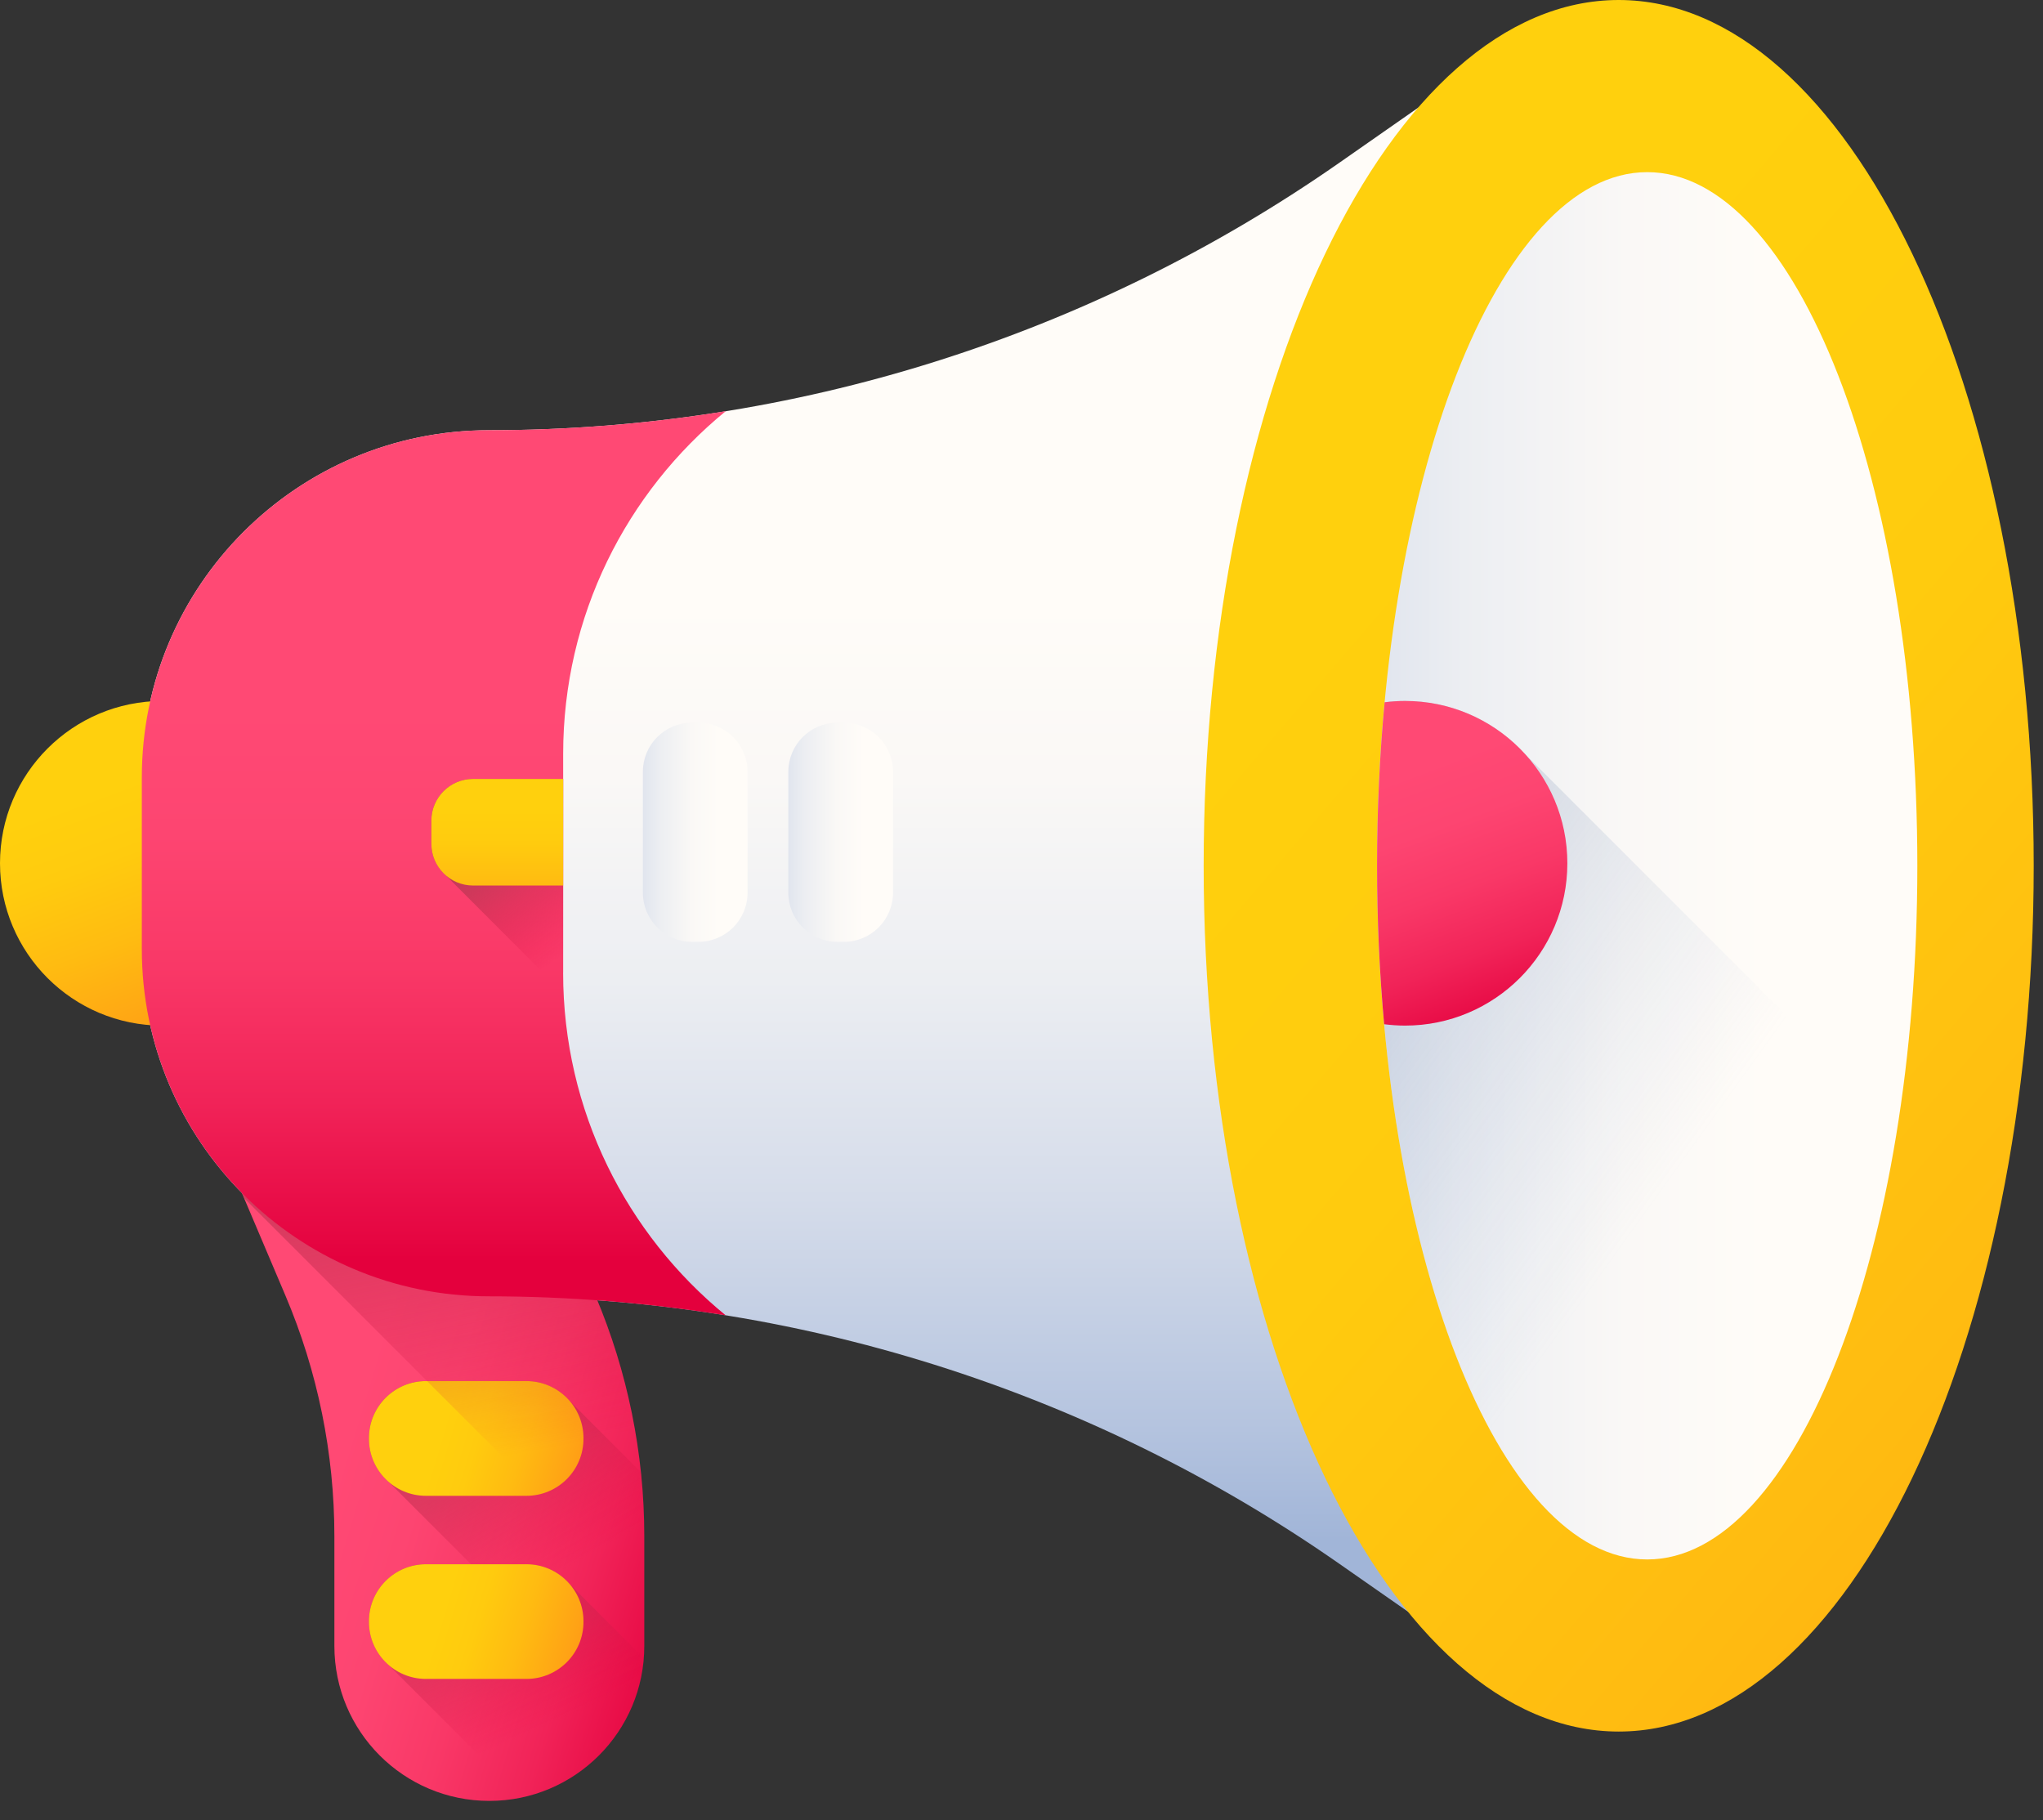
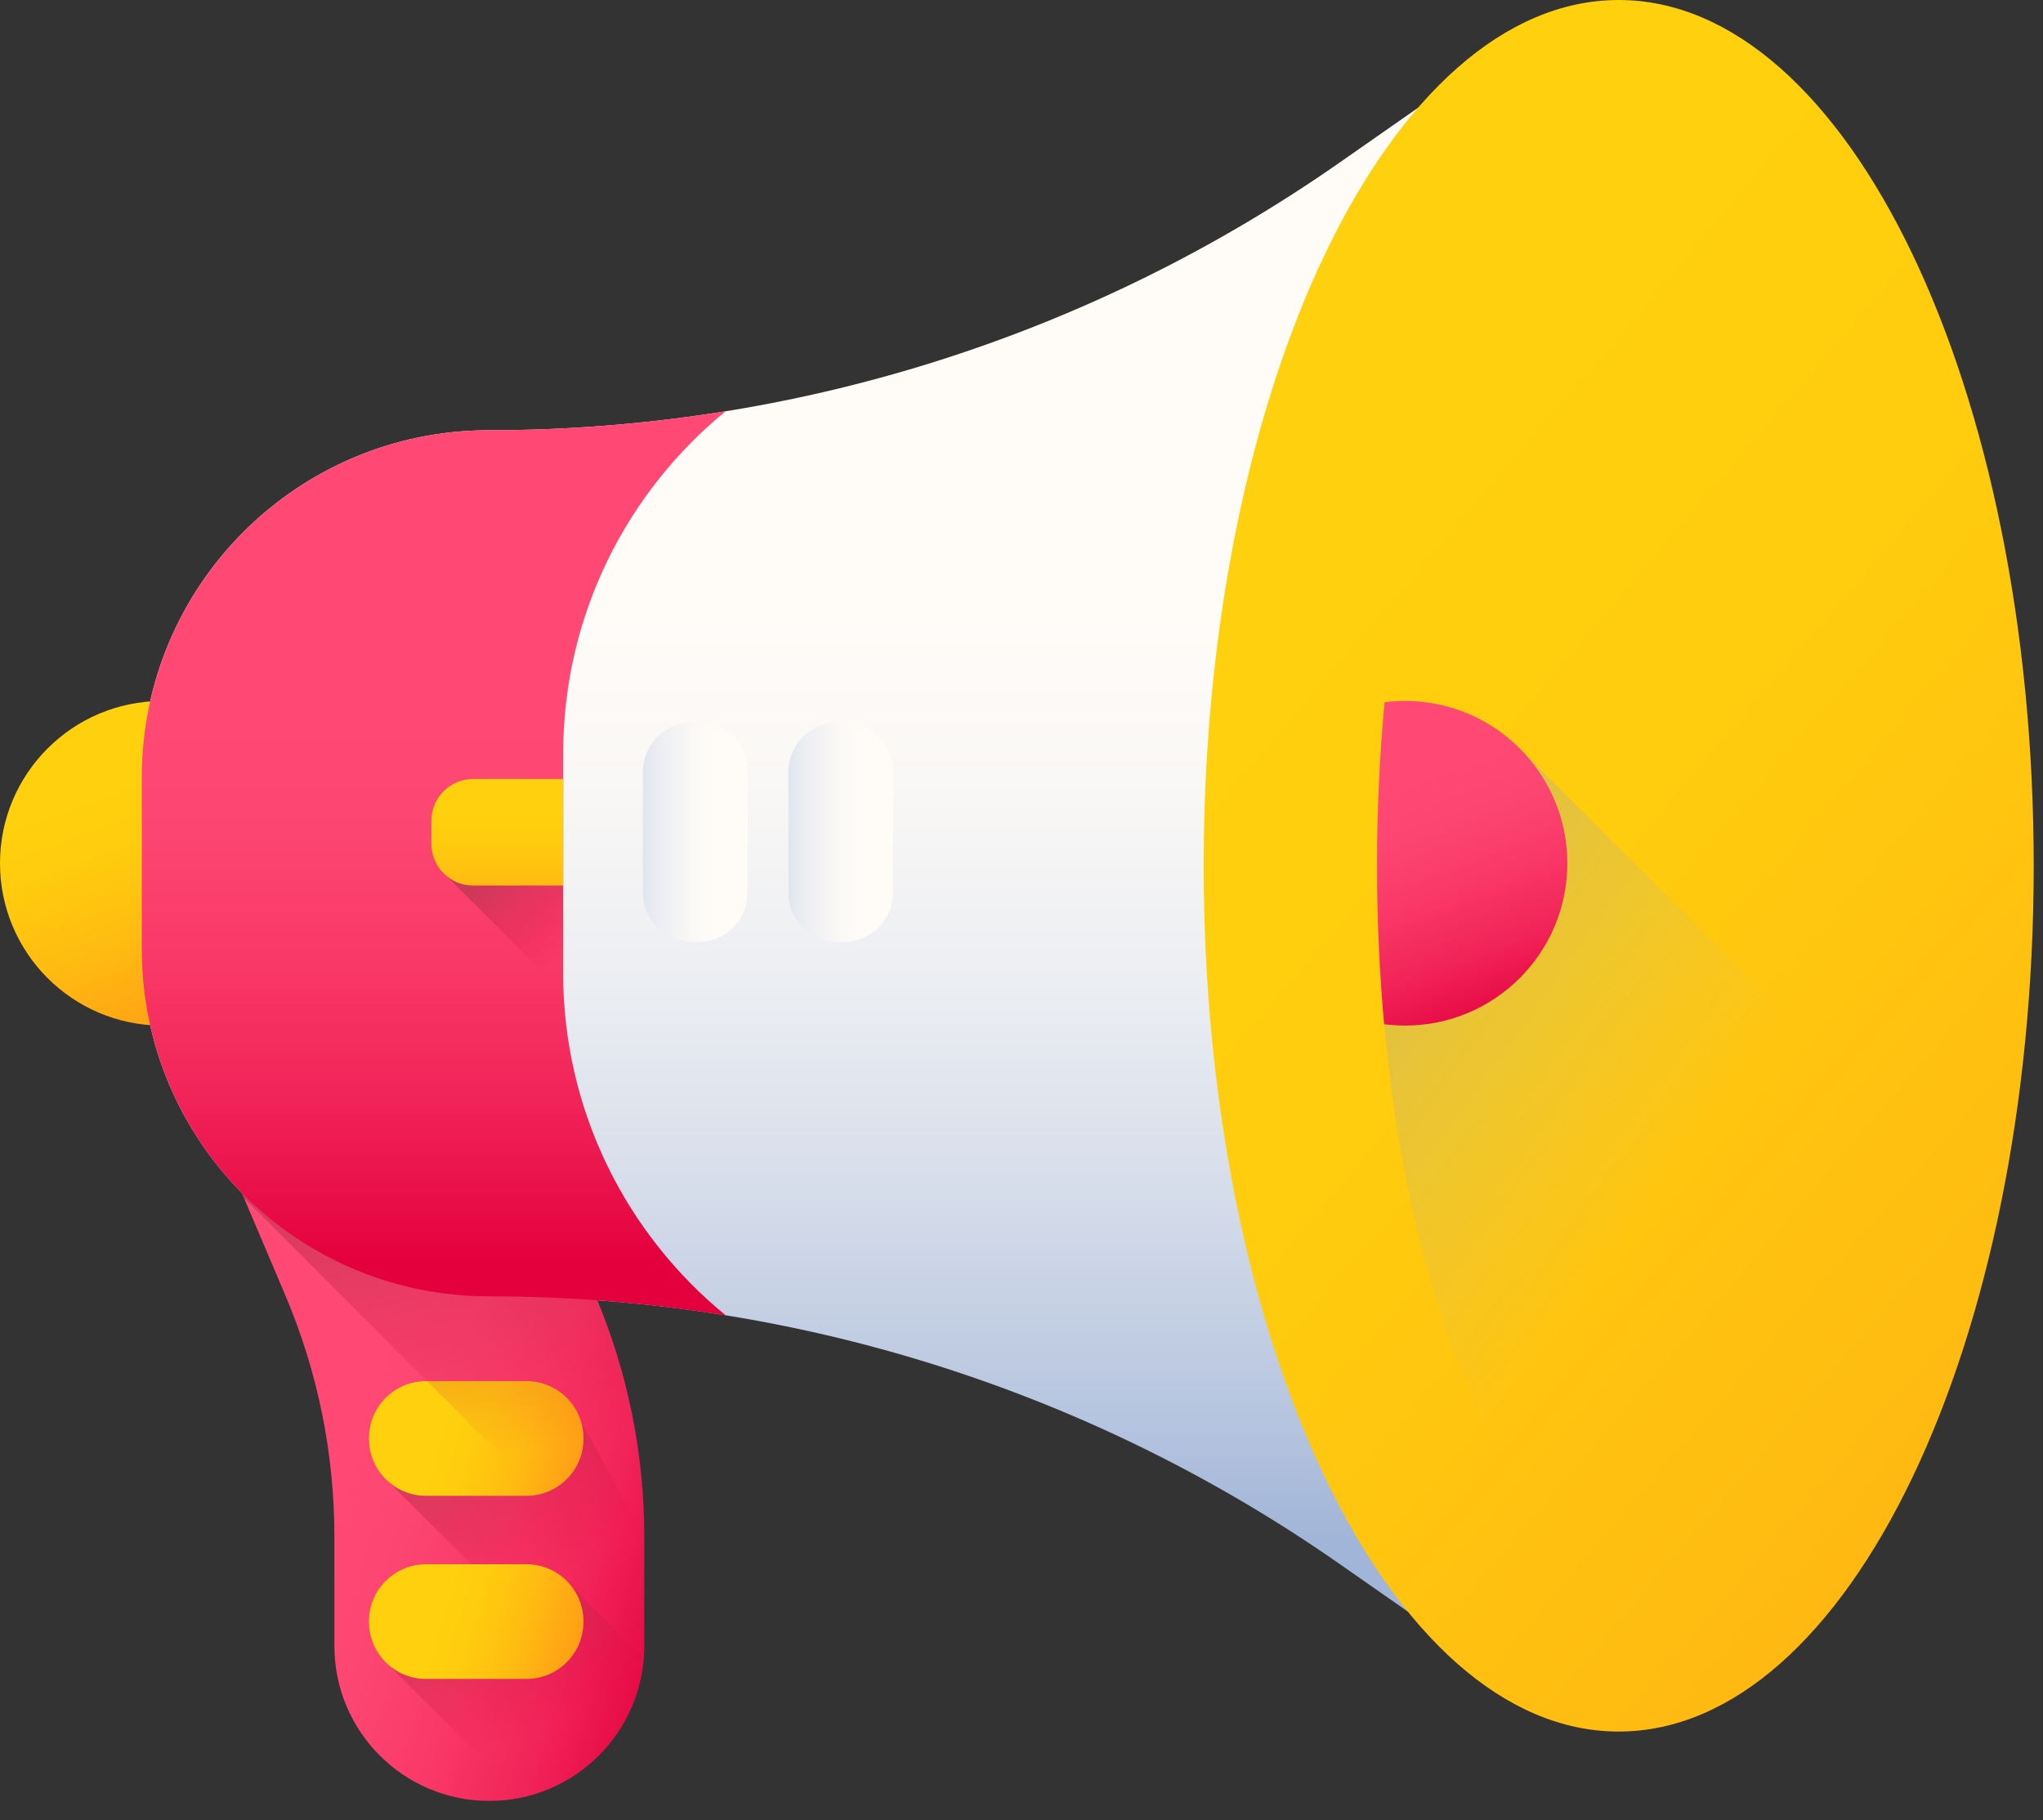
<svg xmlns="http://www.w3.org/2000/svg" width="55" height="49" viewBox="0 0 55 49" fill="none">
  <rect x="0" y="0" width="55" height="49" fill="#333333" stroke="none" />
  <g clip-path="url(#clip0_1_11622)">
    <path d="M13.165 11.582C8.003 11.582 3.818 15.766 3.818 20.927V25.55C3.818 30.712 8.003 34.897 13.165 34.897C21.35 34.897 29.338 37.408 36.051 42.093L38.629 43.892V2.585L36.051 4.385C29.338 9.07 21.35 11.582 13.165 11.582Z" fill="url(#paint0_linear_1_11622)" />
    <path d="M14.716 31.787H6.373L7.684 34.876C8.554 36.925 9.002 39.129 9.002 41.355V44.309C9.002 46.612 10.869 48.48 13.173 48.48C15.477 48.48 17.345 46.612 17.345 44.309V41.355C17.345 39.129 16.896 36.925 16.027 34.876L14.716 31.787Z" fill="url(#paint1_linear_1_11622)" />
-     <path d="M14.173 37.179H11.467C10.619 37.179 9.932 37.866 9.932 38.714V38.731C9.932 39.193 10.136 39.605 10.458 39.887L16.851 46.279C17.177 45.673 17.346 44.996 17.346 44.309V41.355C17.346 40.779 17.315 40.203 17.255 39.632L15.329 37.705C15.047 37.383 14.634 37.179 14.173 37.179Z" fill="url(#paint2_linear_1_11622)" />
+     <path d="M14.173 37.179H11.467C10.619 37.179 9.932 37.866 9.932 38.714V38.731C9.932 39.193 10.136 39.605 10.458 39.887L16.851 46.279C17.177 45.673 17.346 44.996 17.346 44.309V41.355L15.329 37.705C15.047 37.383 14.634 37.179 14.173 37.179Z" fill="url(#paint2_linear_1_11622)" />
    <path d="M14.173 40.267H11.467C10.619 40.267 9.932 39.579 9.932 38.731V38.714C9.932 37.866 10.619 37.179 11.467 37.179H14.173C15.021 37.179 15.708 37.866 15.708 38.714V38.731C15.708 39.579 15.021 40.267 14.173 40.267Z" fill="url(#paint3_linear_1_11622)" />
    <path d="M15.329 42.635C15.047 42.313 14.635 42.109 14.173 42.109H11.467C10.619 42.109 9.932 42.796 9.932 43.644V43.661C9.932 44.122 10.136 44.535 10.458 44.816L14.033 48.391C15.82 48.017 17.186 46.499 17.332 44.639L15.329 42.635Z" fill="url(#paint4_linear_1_11622)" />
    <path d="M14.173 45.196H11.467C10.619 45.196 9.932 44.509 9.932 43.661V43.644C9.932 42.796 10.619 42.109 11.467 42.109H14.173C15.021 42.109 15.708 42.796 15.708 43.644V43.661C15.708 44.509 15.021 45.196 14.173 45.196Z" fill="url(#paint5_linear_1_11622)" />
    <path d="M17.345 43.026V41.355C17.345 39.129 16.896 36.925 16.027 34.876L14.716 31.787H6.373L6.571 32.252L17.345 43.026Z" fill="url(#paint6_linear_1_11622)" />
    <path d="M8.739 23.239C8.739 25.652 6.783 27.609 4.37 27.609C1.956 27.609 0 25.652 0 23.239C0 20.826 1.956 18.87 4.37 18.87C6.783 18.87 8.739 20.826 8.739 23.239Z" fill="url(#paint7_linear_1_11622)" />
    <path d="M15.161 26.184V20.294C15.161 16.574 16.866 13.253 19.537 11.069C17.43 11.41 15.299 11.581 13.165 11.581C8.003 11.581 3.818 15.766 3.818 20.928V25.55C3.818 30.712 8.003 34.897 13.165 34.897C15.299 34.897 17.43 35.069 19.537 35.409C16.866 33.225 15.16 29.904 15.16 26.184H15.161Z" fill="url(#paint8_linear_1_11622)" />
    <path d="M54.75 23.306C54.75 10.435 49.748 0 43.577 0C37.407 0 32.404 10.435 32.404 23.306C32.404 36.178 37.407 46.613 43.577 46.613C49.748 46.613 54.75 36.178 54.75 23.306H54.75Z" fill="url(#paint9_linear_1_11622)" />
-     <path d="M51.617 23.307C51.617 12.994 48.361 4.634 44.345 4.634C40.328 4.634 37.072 12.994 37.072 23.307C37.072 33.619 40.328 41.98 44.345 41.98C48.361 41.98 51.617 33.619 51.617 23.307Z" fill="url(#paint10_linear_1_11622)" />
    <path d="M51.084 30.325C51.072 30.409 51.058 30.492 51.044 30.575C50.996 30.874 50.944 31.168 50.888 31.459C50.866 31.576 50.844 31.692 50.82 31.806C50.665 32.593 50.48 33.373 50.266 34.146C50.235 34.258 50.203 34.369 50.172 34.479C50.169 34.49 50.165 34.5 50.163 34.511C50.131 34.619 50.098 34.727 50.065 34.834C50.029 34.951 49.993 35.069 49.955 35.183C49.926 35.276 49.896 35.367 49.866 35.457C49.853 35.497 49.84 35.535 49.826 35.575C49.793 35.672 49.76 35.767 49.727 35.861C49.686 35.979 49.644 36.096 49.599 36.212C49.563 36.312 49.524 36.412 49.486 36.51C49.466 36.562 49.445 36.615 49.423 36.668C49.403 36.72 49.383 36.771 49.361 36.823C49.319 36.926 49.277 37.027 49.234 37.128C49.208 37.188 49.182 37.246 49.156 37.306C49.128 37.37 49.1 37.434 49.071 37.497C49.038 37.571 49.005 37.643 48.97 37.715C48.806 38.066 48.628 38.409 48.436 38.745C47.27 40.786 45.862 41.979 44.345 41.979C40.9 41.979 38.014 35.828 37.264 27.571C37.254 27.459 37.243 27.346 37.234 27.233C37.216 27.028 37.2 26.821 37.186 26.611C37.184 26.58 37.182 26.548 37.18 26.516C37.166 26.313 37.154 26.111 37.144 25.908C37.136 25.777 37.13 25.646 37.124 25.514C37.122 25.487 37.121 25.459 37.119 25.431L37.101 24.958C37.101 24.944 37.101 24.929 37.099 24.917C37.094 24.76 37.09 24.604 37.087 24.448C37.085 24.42 37.085 24.393 37.084 24.366V24.354C37.081 24.244 37.079 24.133 37.078 24.022C37.076 23.944 37.075 23.867 37.075 23.788C37.074 23.627 37.072 23.466 37.072 23.306C37.072 23.145 37.074 22.985 37.075 22.824C37.075 22.748 37.076 22.672 37.078 22.595L37.085 22.212C37.085 22.186 37.087 22.159 37.087 22.132L37.094 21.863C37.096 21.749 37.1 21.635 37.106 21.522C37.109 21.395 37.114 21.267 37.121 21.139C37.122 21.123 37.122 21.105 37.123 21.088C37.125 21.044 37.127 21 37.13 20.956C37.155 20.42 37.191 19.89 37.236 19.368C37.248 19.213 37.262 19.059 37.276 18.905C37.458 18.881 37.641 18.869 37.824 18.869C39.105 18.869 40.255 19.419 41.054 20.296L51.084 30.325Z" fill="url(#paint11_linear_1_11622)" />
    <path d="M18.802 25.354H18.629C17.898 25.354 17.307 24.761 17.307 24.031V20.776C17.307 20.046 17.898 19.454 18.629 19.454H18.802C19.533 19.454 20.125 20.046 20.125 20.776V24.031C20.125 24.762 19.533 25.354 18.802 25.354Z" fill="url(#paint12_linear_1_11622)" />
    <path d="M22.718 25.354H22.545C21.814 25.354 21.223 24.761 21.223 24.031V20.776C21.223 20.046 21.814 19.454 22.545 19.454H22.718C23.449 19.454 24.041 20.046 24.041 20.776V24.031C24.041 24.762 23.449 25.354 22.718 25.354Z" fill="url(#paint13_linear_1_11622)" />
    <path d="M15.161 26.184V20.969H12.735C12.116 20.969 11.613 21.472 11.613 22.091V22.716C11.613 23.044 11.755 23.337 11.979 23.542L15.174 26.738C15.165 26.553 15.161 26.369 15.16 26.184H15.161Z" fill="url(#paint14_linear_1_11622)" />
    <path d="M15.161 20.969H12.735C12.116 20.969 11.613 21.472 11.613 22.091V22.716C11.613 23.336 12.116 23.838 12.735 23.838H15.161V20.969Z" fill="url(#paint15_linear_1_11622)" />
    <path d="M37.825 18.87C37.639 18.87 37.456 18.883 37.276 18.905C37.143 20.317 37.072 21.79 37.072 23.307C37.072 24.774 37.139 26.202 37.263 27.572C37.447 27.595 37.634 27.609 37.825 27.609C40.238 27.609 42.195 25.652 42.195 23.239C42.195 20.826 40.238 18.87 37.825 18.87Z" fill="url(#paint16_linear_1_11622)" />
  </g>
  <defs>
    <linearGradient id="paint0_linear_1_11622" x1="21.224" y1="16.168" x2="21.224" y2="41.474" gradientUnits="userSpaceOnUse">
      <stop stop-color="#FFFCF8" />
      <stop offset="0.188" stop-color="#FAF8F6" />
      <stop offset="0.404" stop-color="#ECEEF2" />
      <stop offset="0.635" stop-color="#D5DCEA" />
      <stop offset="0.875" stop-color="#B5C4DF" />
      <stop offset="1" stop-color="#A1B5D8" />
    </linearGradient>
    <linearGradient id="paint1_linear_1_11622" x1="9.192" y1="38.791" x2="19.303" y2="41.846" gradientUnits="userSpaceOnUse">
      <stop stop-color="#FF4974" />
      <stop offset="0.228" stop-color="#FD4571" />
      <stop offset="0.466" stop-color="#F93867" />
      <stop offset="0.71" stop-color="#F12358" />
      <stop offset="0.955" stop-color="#E60642" />
      <stop offset="1" stop-color="#E4003D" />
    </linearGradient>
    <linearGradient id="paint2_linear_1_11622" x1="15.227" y1="42.252" x2="11.479" y2="35.674" gradientUnits="userSpaceOnUse">
      <stop stop-color="#E4003D" stop-opacity="0" />
      <stop offset="0.223" stop-color="#CD1845" stop-opacity="0.224" />
      <stop offset="0.503" stop-color="#B82E4D" stop-opacity="0.502" />
      <stop offset="0.768" stop-color="#AB3C51" stop-opacity="0.769" />
      <stop offset="1" stop-color="#A64153" />
    </linearGradient>
    <linearGradient id="paint3_linear_1_11622" x1="11.899" y1="38.444" x2="15.905" y2="39.654" gradientUnits="userSpaceOnUse">
      <stop stop-color="#FFD00D" />
      <stop offset="0.238" stop-color="#FFCB0E" />
      <stop offset="0.535" stop-color="#FFBB11" />
      <stop offset="0.863" stop-color="#FFA215" />
      <stop offset="1" stop-color="#FF9517" />
    </linearGradient>
    <linearGradient id="paint4_linear_1_11622" x1="14.609" y1="46.514" x2="11.937" y2="40.493" gradientUnits="userSpaceOnUse">
      <stop stop-color="#E4003D" stop-opacity="0" />
      <stop offset="0.223" stop-color="#CD1845" stop-opacity="0.224" />
      <stop offset="0.503" stop-color="#B82E4D" stop-opacity="0.502" />
      <stop offset="0.768" stop-color="#AB3C51" stop-opacity="0.769" />
      <stop offset="1" stop-color="#A64153" />
    </linearGradient>
    <linearGradient id="paint5_linear_1_11622" x1="11.899" y1="43.374" x2="15.905" y2="44.584" gradientUnits="userSpaceOnUse">
      <stop stop-color="#FFD00D" />
      <stop offset="0.238" stop-color="#FFCB0E" />
      <stop offset="0.535" stop-color="#FFBB11" />
      <stop offset="0.863" stop-color="#FFA215" />
      <stop offset="1" stop-color="#FF9517" />
    </linearGradient>
    <linearGradient id="paint6_linear_1_11622" x1="12.541" y1="39.414" x2="9.991" y2="25.887" gradientUnits="userSpaceOnUse">
      <stop stop-color="#E4003D" stop-opacity="0" />
      <stop offset="0.223" stop-color="#CD1845" stop-opacity="0.224" />
      <stop offset="0.503" stop-color="#B82E4D" stop-opacity="0.502" />
      <stop offset="0.768" stop-color="#AB3C51" stop-opacity="0.769" />
      <stop offset="1" stop-color="#A64153" />
    </linearGradient>
    <linearGradient id="paint7_linear_1_11622" x1="3.543" y1="21.008" x2="6.155" y2="28.06" gradientUnits="userSpaceOnUse">
      <stop stop-color="#FFD00D" />
      <stop offset="0.238" stop-color="#FFCB0E" />
      <stop offset="0.535" stop-color="#FFBB11" />
      <stop offset="0.863" stop-color="#FFA215" />
      <stop offset="1" stop-color="#FF9517" />
    </linearGradient>
    <linearGradient id="paint8_linear_1_11622" x1="11.678" y1="19.073" x2="11.678" y2="33.984" gradientUnits="userSpaceOnUse">
      <stop stop-color="#FF4974" />
      <stop offset="0.228" stop-color="#FD4571" />
      <stop offset="0.466" stop-color="#F93867" />
      <stop offset="0.71" stop-color="#F12358" />
      <stop offset="0.955" stop-color="#E60642" />
      <stop offset="1" stop-color="#E4003D" />
    </linearGradient>
    <linearGradient id="paint9_linear_1_11622" x1="35.624" y1="16.505" x2="72.497" y2="48.038" gradientUnits="userSpaceOnUse">
      <stop stop-color="#FFD00D" />
      <stop offset="0.238" stop-color="#FFCB0E" />
      <stop offset="0.535" stop-color="#FFBB11" />
      <stop offset="0.863" stop-color="#FFA215" />
      <stop offset="1" stop-color="#FF9517" />
    </linearGradient>
    <linearGradient id="paint10_linear_1_11622" x1="47.6" y1="23.306" x2="27.288" y2="23.306" gradientUnits="userSpaceOnUse">
      <stop stop-color="#FFFCF8" />
      <stop offset="0.188" stop-color="#FAF8F6" />
      <stop offset="0.404" stop-color="#ECEEF2" />
      <stop offset="0.635" stop-color="#D5DCEA" />
      <stop offset="0.875" stop-color="#B5C4DF" />
      <stop offset="1" stop-color="#A1B5D8" />
    </linearGradient>
    <linearGradient id="paint11_linear_1_11622" x1="44.377" y1="32.645" x2="17.564" y2="13.379" gradientUnits="userSpaceOnUse">
      <stop stop-color="#A1B5D8" stop-opacity="0" />
      <stop offset="0.67" stop-color="#8190A4" stop-opacity="0.671" />
      <stop offset="1" stop-color="#748290" />
    </linearGradient>
    <linearGradient id="paint12_linear_1_11622" x1="19.346" y1="22.404" x2="15.411" y2="22.404" gradientUnits="userSpaceOnUse">
      <stop stop-color="#FFFCF8" />
      <stop offset="0.188" stop-color="#FAF8F6" />
      <stop offset="0.404" stop-color="#ECEEF2" />
      <stop offset="0.635" stop-color="#D5DCEA" />
      <stop offset="0.875" stop-color="#B5C4DF" />
      <stop offset="1" stop-color="#A1B5D8" />
    </linearGradient>
    <linearGradient id="paint13_linear_1_11622" x1="23.262" y1="22.404" x2="19.327" y2="22.404" gradientUnits="userSpaceOnUse">
      <stop stop-color="#FFFCF8" />
      <stop offset="0.188" stop-color="#FAF8F6" />
      <stop offset="0.404" stop-color="#ECEEF2" />
      <stop offset="0.635" stop-color="#D5DCEA" />
      <stop offset="0.875" stop-color="#B5C4DF" />
      <stop offset="1" stop-color="#A1B5D8" />
    </linearGradient>
    <linearGradient id="paint14_linear_1_11622" x1="15.765" y1="25.283" x2="12.985" y2="21.475" gradientUnits="userSpaceOnUse">
      <stop stop-color="#E4003D" stop-opacity="0" />
      <stop offset="0.223" stop-color="#CD1845" stop-opacity="0.224" />
      <stop offset="0.503" stop-color="#B82E4D" stop-opacity="0.502" />
      <stop offset="0.768" stop-color="#AB3C51" stop-opacity="0.769" />
      <stop offset="1" stop-color="#A64153" />
    </linearGradient>
    <linearGradient id="paint15_linear_1_11622" x1="13.387" y1="21.833" x2="13.387" y2="25.561" gradientUnits="userSpaceOnUse">
      <stop stop-color="#FFD00D" />
      <stop offset="0.238" stop-color="#FFCB0E" />
      <stop offset="0.535" stop-color="#FFBB11" />
      <stop offset="0.863" stop-color="#FFA215" />
      <stop offset="1" stop-color="#FF9517" />
    </linearGradient>
    <linearGradient id="paint16_linear_1_11622" x1="38.127" y1="20.686" x2="40.704" y2="27.644" gradientUnits="userSpaceOnUse">
      <stop stop-color="#FF4974" />
      <stop offset="0.228" stop-color="#FD4571" />
      <stop offset="0.466" stop-color="#F93867" />
      <stop offset="0.71" stop-color="#F12358" />
      <stop offset="0.955" stop-color="#E60642" />
      <stop offset="1" stop-color="#E4003D" />
    </linearGradient>
    <clipPath id="clip0_1_11622">
      <rect width="54.75" height="48.548" fill="white" />
    </clipPath>
  </defs>
</svg>